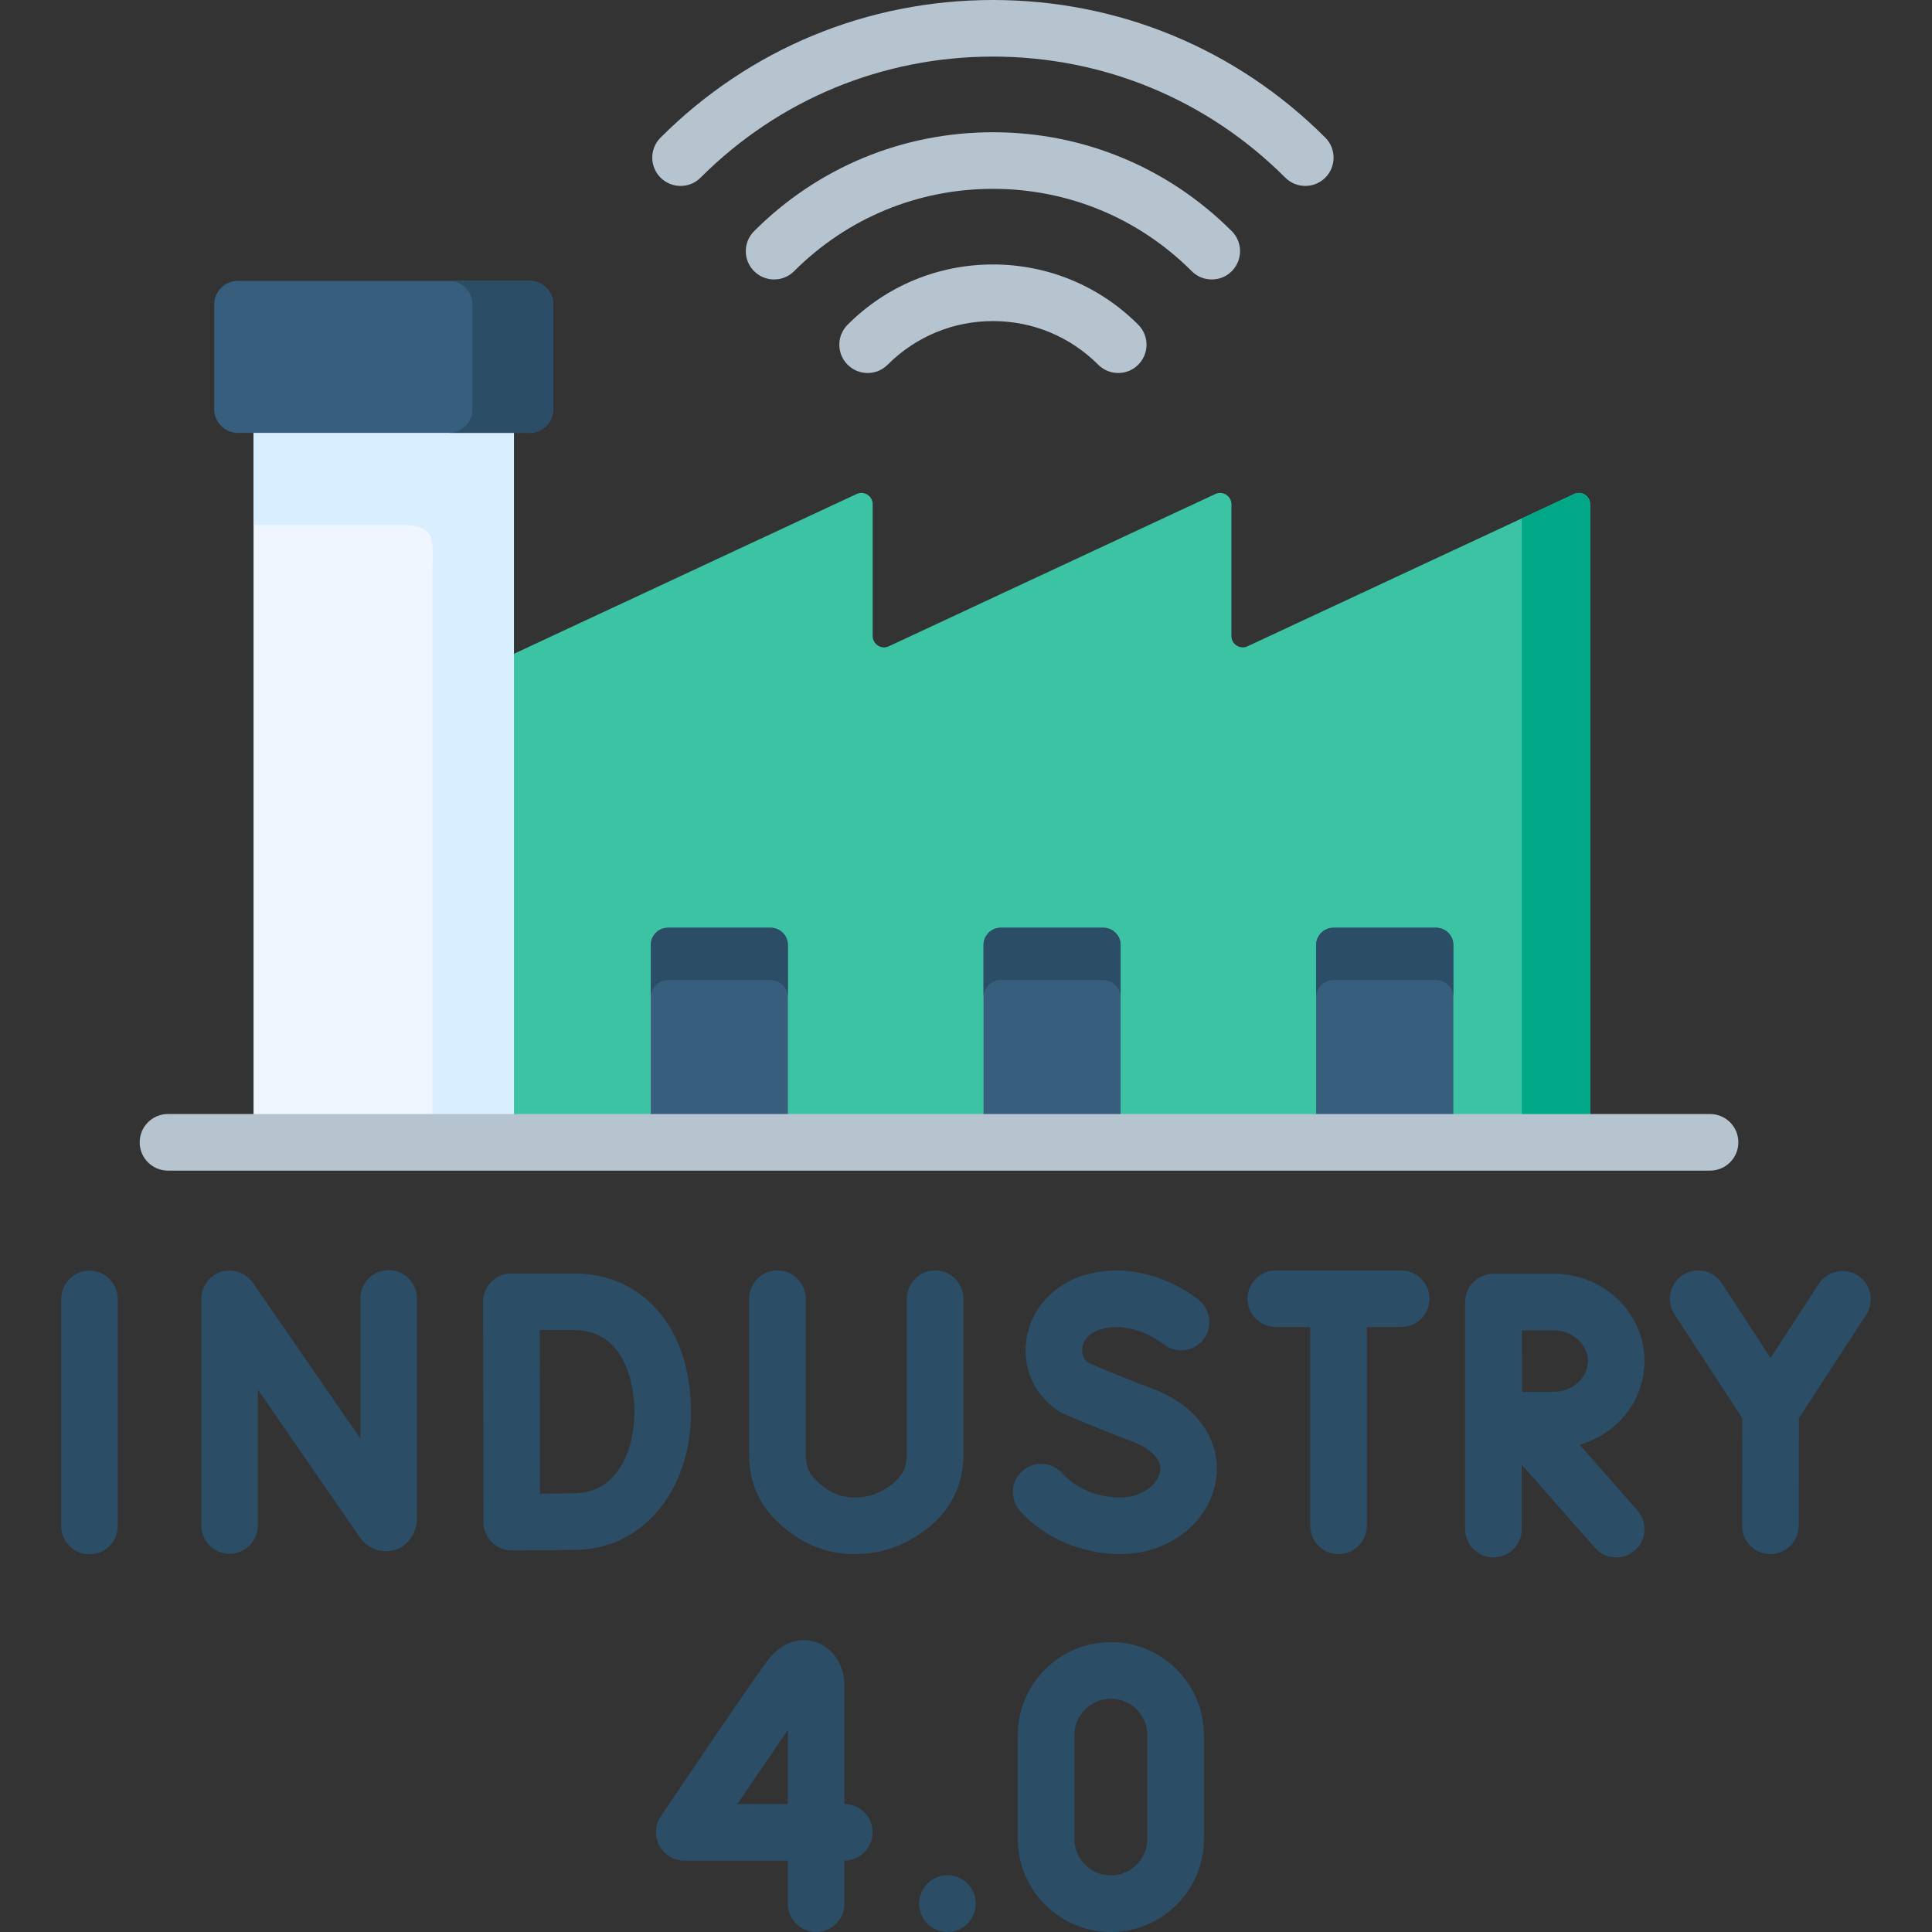
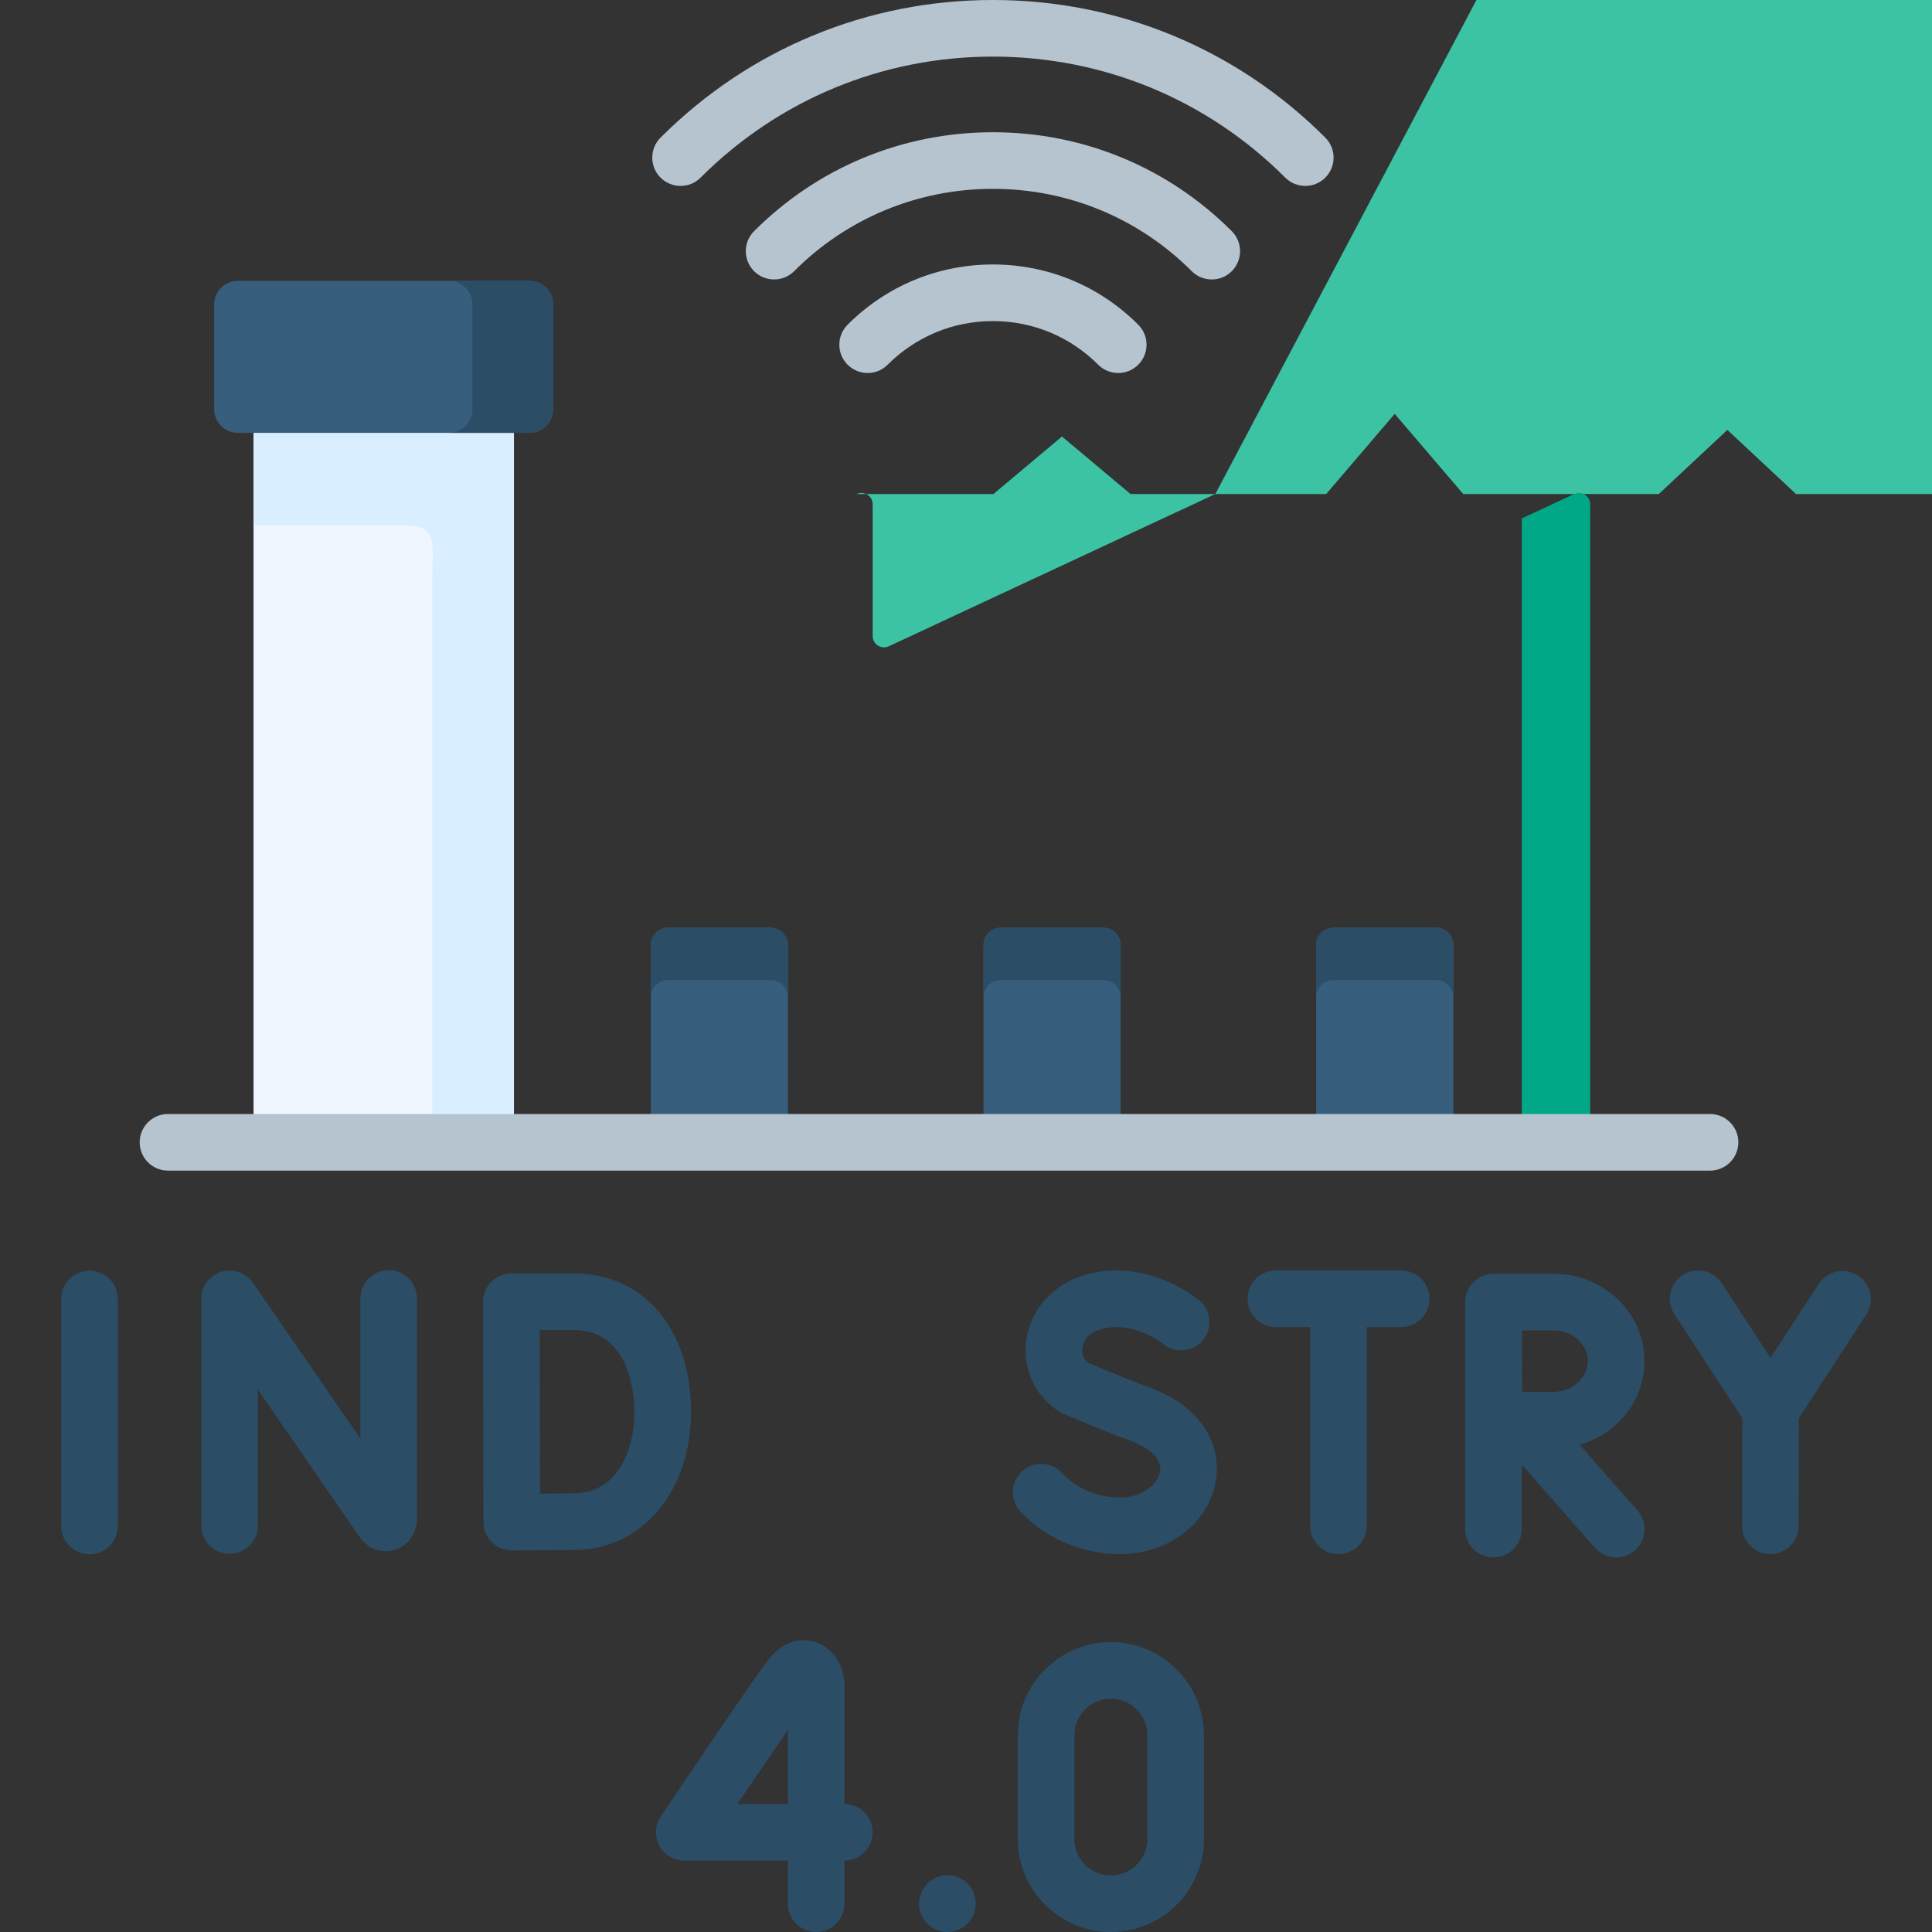
<svg xmlns="http://www.w3.org/2000/svg" id="Capa_1" enable-background="new 0 0 512 512" height="512" viewBox="0 0 512 512" width="512">
  <rect x="0" y="0" width="512" height="512" fill="#333333" stroke="none" />
  <g>
    <g>
-       <path clip-rule="evenodd" d="m322.075 130.919-86.537 40.352c-1.989.927-4.268-.524-4.268-2.719v-34.914c0-2.194-2.279-3.646-4.268-2.719l-90.805 42.342-27.664 65.53 27.664 63.934h36.269l18.162-15.237 18.163 15.237h51.853l18.163-21.237 18.163 21.237h51.824l18.176-16.987 18.177 16.987h36.268v-169.087c0-2.194-2.279-3.646-4.268-2.719l-86.537 40.352c-1.989.927-4.268-.524-4.268-2.719v-34.914c.001-2.194-2.278-3.646-4.267-2.719z" fill="#3bc3a4" fillRule="evenodd" />
+       <path clip-rule="evenodd" d="m322.075 130.919-86.537 40.352c-1.989.927-4.268-.524-4.268-2.719v-34.914c0-2.194-2.279-3.646-4.268-2.719h36.269l18.162-15.237 18.163 15.237h51.853l18.163-21.237 18.163 21.237h51.824l18.176-16.987 18.177 16.987h36.268v-169.087c0-2.194-2.279-3.646-4.268-2.719l-86.537 40.352c-1.989.927-4.268-.524-4.268-2.719v-34.914c.001-2.194-2.278-3.646-4.267-2.719z" fill="#3bc3a4" fillRule="evenodd" />
    </g>
    <g>
      <path clip-rule="evenodd" d="m208.791 302.725v-52.31c0-2.507-2.051-4.559-4.558-4.559h-27.208c-2.507 0-4.558 2.051-4.558 4.559v52.31z" fill="#375e7d" fillRule="evenodd" />
    </g>
    <g>
      <path clip-rule="evenodd" d="m296.969 302.725v-52.31c0-2.507-2.051-4.559-4.558-4.559h-27.208c-2.507 0-4.558 2.051-4.558 4.559v52.31z" fill="#375e7d" fillRule="evenodd" />
    </g>
    <g>
      <path clip-rule="evenodd" d="m380.588 245.857h-27.208c-2.507 0-4.587 2.051-4.587 4.559v52.31h36.354v-52.31c0-2.508-2.052-4.559-4.559-4.559z" fill="#375e7d" fillRule="evenodd" />
    </g>
    <g>
      <path clip-rule="evenodd" d="m136.198 302.725v-129.464-69.119h-69.004v198.583z" fill="#eff6ff" fillRule="evenodd" />
    </g>
    <g>
      <path clip-rule="evenodd" d="m421.415 302.725v-169.084c0-2.195-2.28-3.647-4.269-2.718l-13.85 6.468v165.334z" fill="#00a887" fillRule="evenodd" />
    </g>
    <g>
      <path clip-rule="evenodd" d="m208.791 264.291v-13.875c0-2.507-2.051-4.559-4.558-4.559h-27.208c-2.507 0-4.558 2.051-4.558 4.559v13.875c0-2.507 2.051-4.559 4.558-4.559h27.208c2.507 0 4.558 2.051 4.558 4.559z" fill="#2b4d66" fillRule="evenodd" />
    </g>
    <g>
      <path clip-rule="evenodd" d="m296.969 264.291v-13.875c0-2.507-2.051-4.559-4.558-4.559h-27.208c-2.507 0-4.558 2.051-4.558 4.559v13.875c0-2.507 2.051-4.559 4.558-4.559h27.208c2.507 0 4.558 2.051 4.558 4.559z" fill="#2b4d66" fillRule="evenodd" />
    </g>
    <g>
      <path clip-rule="evenodd" d="m385.147 250.415c0-2.507-2.051-4.559-4.558-4.559h-27.209c-2.507 0-4.587 2.051-4.587 4.559v13.875c0-2.507 2.08-4.559 4.587-4.559h27.208c2.507 0 4.558 2.051 4.558 4.559v-13.875z" fill="#2b4d66" fillRule="evenodd" />
    </g>
    <g>
      <path clip-rule="evenodd" d="m136.198 104.142h-69.004v34.987h39.089c9.943 0 8.291 4.16 8.291 14.16v44.361 105.075h21.624v-129.464z" fill="#d9eeff" fillRule="evenodd" />
    </g>
    <g>
      <path clip-rule="evenodd" d="m140.357 74.425h-77.351c-3.419 0-6.239 2.821-6.239 6.24v27.807c0 3.447 2.821 6.24 6.239 6.24h4.188 69.004 4.16c3.447 0 6.239-2.821 6.239-6.24v-27.807c0-3.419-2.792-6.24-6.24-6.24z" fill="#375e7d" fillRule="evenodd" />
    </g>
    <g>
      <path clip-rule="evenodd" d="m146.597 108.472v-27.807c0-3.419-2.792-6.24-6.239-6.24h-21.396c3.447 0 6.239 2.821 6.239 6.24v27.807c0 3.419-2.764 6.211-6.182 6.24h17.18 4.16c3.446 0 6.238-2.821 6.238-6.24z" fill="#2b4d66" fillRule="evenodd" />
    </g>
    <g>
      <path d="m453.182 310.226h-408.666c-4.142 0-7.5-3.357-7.5-7.5s3.358-7.5 7.5-7.5h408.666c4.142 0 7.5 3.357 7.5 7.5s-3.358 7.5-7.5 7.5z" fill="#b6c4cf" />
    </g>
    <g fill="#2b4d66">
      <path d="m371.329 336.68h-33.22c-4.142 0-7.5 3.357-7.5 7.5s3.358 7.5 7.5 7.5h9.11v52.674c0 4.143 3.358 7.5 7.5 7.5s7.5-3.357 7.5-7.5v-52.674h9.11c4.142 0 7.5-3.357 7.5-7.5s-3.358-7.5-7.5-7.5z" />
      <path d="m103.006 336.595c-4.142 0-7.5 3.357-7.5 7.5v37.124l-28.494-41.271c-1.865-2.701-5.271-3.875-8.403-2.899-3.134.977-5.269 3.878-5.269 7.16v60.06c0 4.143 3.358 7.5 7.5 7.5s7.5-3.357 7.5-7.5v-35.996l26.984 39.085c2.232 3.143 5.91 4.459 9.371 3.357 3.53-1.126 5.812-4.45 5.812-8.469v-58.15c-.001-4.144-3.359-7.501-7.501-7.501z" />
      <path d="m492.373 338.036c-3.471-2.26-8.118-1.277-10.377 2.195l-12.782 19.642-12.913-19.792c-2.264-3.469-6.911-4.445-10.379-2.183-3.469 2.264-4.446 6.91-2.183 10.379l17.979 27.558-.052 28.504c-.008 4.142 3.344 7.506 7.486 7.514h.014c4.135 0 7.492-3.349 7.5-7.486l.053-28.524 17.85-27.43c2.258-3.472 1.275-8.118-2.196-10.377z" />
      <path d="m152.067 337.478h-16.553c-1.992 0-3.903.793-5.31 2.203-1.407 1.411-2.195 3.323-2.19 5.316 0 0 .057 22.464.057 29.127 0 8.098.057 29.281.057 29.281.005 1.991.803 3.899 2.216 5.303 1.405 1.395 3.305 2.177 5.284 2.177h.036c.5-.002 12.297-.059 17.009-.144 17.647-.285 30.456-15.661 30.456-36.561-.001-21.952-12.483-36.702-31.062-36.702zm.35 58.265c-2.145.039-5.893.072-9.308.097-.017-6.896-.038-16.76-.038-21.716 0-4.16-.022-14.472-.039-21.646h9.035c15.287 0 16.062 18.079 16.062 21.703-.001 10.606-4.855 21.387-15.712 21.562z" />
      <path d="m304.69 367.714c-7.387-2.722-14.26-5.69-16.368-6.615-1.65-1.327-1.595-3.173-1.484-3.942.153-1.069.929-3.684 4.792-4.852 8.499-2.55 16.369 3.652 16.597 3.835 3.172 2.626 7.875 2.205 10.528-.957 2.662-3.173 2.248-7.903-.925-10.565-.568-.477-14.087-11.604-30.525-6.676-8.295 2.509-14.164 9.056-15.315 17.085-1.08 7.528 2.182 14.773 8.513 18.909.332.217.68.406 1.042.568.348.155 8.628 3.847 17.957 7.283 2.645.976 8.71 3.729 7.909 8.216-.601 3.367-4.703 6.851-10.527 6.851-6 0-11.757-2.409-15.403-6.445-2.776-3.075-7.519-3.315-10.593-.538-3.074 2.776-3.315 7.52-.538 10.593 6.443 7.133 16.362 11.391 26.534 11.391 12.668 0 23.305-8.081 25.293-19.214 1.496-8.381-2.311-19.329-17.487-24.927z" />
-       <path d="m255.323 385.549v-41.369c0-4.143-3.358-7.5-7.5-7.5s-7.5 3.357-7.5 7.5v41.369c0 2.889-.819 6.616-7.221 9.831-1.936.978-4.143 1.474-6.562 1.474-2.647 0-4.953-.65-7.021-1.968-4.973-3.204-5.992-6.038-5.992-9.309v-41.397c0-4.143-3.358-7.5-7.5-7.5s-7.5 3.357-7.5 7.5v41.397c0 9.171 4.209 16.34 12.899 21.938 4.516 2.879 9.601 4.339 15.114 4.339 4.79 0 9.272-1.038 13.309-3.077 12.789-6.423 15.474-16.176 15.474-23.228z" />
      <path d="m435.81 360.705c0-12.761-10.777-23.142-24.024-23.142h-15.983c-.005 0-.01.001-.015.001s-.009-.001-.014-.001c-4.142 0-7.5 3.357-7.5 7.5v60.173c0 4.143 3.358 7.5 7.5 7.5s7.5-3.357 7.5-7.5v-17.099l19.406 22.053c1.482 1.686 3.553 2.546 5.633 2.546 1.76 0 3.527-.616 4.952-1.869 3.109-2.736 3.412-7.476.676-10.585l-15.309-17.398c9.92-2.846 17.178-11.709 17.178-22.179zm-24.025 8.142c-1.97 0-5.309.011-8.42.023-.019-3.034-.041-13.119-.047-16.307h8.467c4.892 0 9.024 3.729 9.024 8.142s-4.132 8.142-9.024 8.142z" />
      <path d="m23.717 336.737c-4.142 0-7.5 3.357-7.5 7.5v60.173c0 4.143 3.358 7.5 7.5 7.5s7.5-3.357 7.5-7.5v-60.173c0-4.142-3.358-7.5-7.5-7.5z" />
      <path d="m223.784 478.082v-31.875c0-.203-.008-.406-.025-.608-.41-5.042-3.464-9.16-7.779-10.49-4.296-1.326-8.824.318-12.081 4.353-3.277 4.004-24.564 35.638-28.798 41.938-1.545 2.301-1.697 5.265-.394 7.71 1.303 2.446 3.848 3.974 6.619 3.974h27.458v11.416c0 4.143 3.358 7.5 7.5 7.5s7.5-3.357 7.5-7.5v-11.418c4.126-.02 7.464-3.37 7.464-7.5s-3.338-7.48-7.464-7.5zm-15 0h-13.355c4.644-6.864 9.532-14.052 13.355-19.604z" />
      <path d="m294.405 435.174c-13.608 0-24.68 11.071-24.68 24.681v27.493c0 13.594 11.071 24.652 24.68 24.652 13.593 0 24.651-11.059 24.651-24.652v-27.493c0-13.61-11.058-24.681-24.651-24.681zm9.651 52.174c0 5.322-4.33 9.652-9.651 9.652-5.337 0-9.68-4.33-9.68-9.652v-27.493c0-5.338 4.342-9.681 9.68-9.681 5.322 0 9.651 4.343 9.651 9.681z" />
      <path d="m251.071 496.957c-4.142 0-7.5 3.4-7.5 7.543s3.358 7.5 7.5 7.5 7.5-3.357 7.5-7.5v-.086c0-4.143-3.358-7.457-7.5-7.457z" />
    </g>
    <g>
      <path d="m345.916 49.274c-1.92 0-3.839-.732-5.303-2.196-20.686-20.686-48.201-32.078-77.476-32.078-29.276 0-56.791 11.392-77.476 32.078-2.929 2.928-7.678 2.928-10.606 0-2.929-2.93-2.929-7.678 0-10.607 23.518-23.519 54.8-36.471 88.082-36.471s64.563 12.952 88.082 36.471c2.929 2.93 2.929 7.678 0 10.607-1.465 1.464-3.384 2.196-5.303 2.196z" fill="#b6c4cf" />
    </g>
    <g>
      <path d="m321.129 74.062c-1.919 0-3.839-.732-5.303-2.196-14.071-14.072-32.784-21.821-52.689-21.821-19.906 0-38.618 7.749-52.689 21.821-2.929 2.928-7.678 2.928-10.606 0-2.929-2.93-2.929-7.678 0-10.607 16.904-16.904 39.383-26.214 63.295-26.214s46.391 9.31 63.295 26.214c2.929 2.93 2.929 7.678 0 10.607-1.464 1.463-3.384 2.196-5.303 2.196z" fill="#b6c4cf" />
    </g>
    <g>
      <path d="m296.342 98.85c-1.919 0-3.839-.732-5.303-2.196-7.458-7.458-17.367-11.565-27.902-11.565s-20.445 4.107-27.902 11.564c-2.929 2.93-7.678 2.929-10.606.001-2.929-2.929-2.929-7.678 0-10.606 10.29-10.291 23.966-15.959 38.509-15.959s28.218 5.668 38.509 15.958c2.929 2.93 2.929 7.678 0 10.607-1.466 1.463-3.385 2.196-5.305 2.196z" fill="#b6c4cf" />
    </g>
  </g>
</svg>